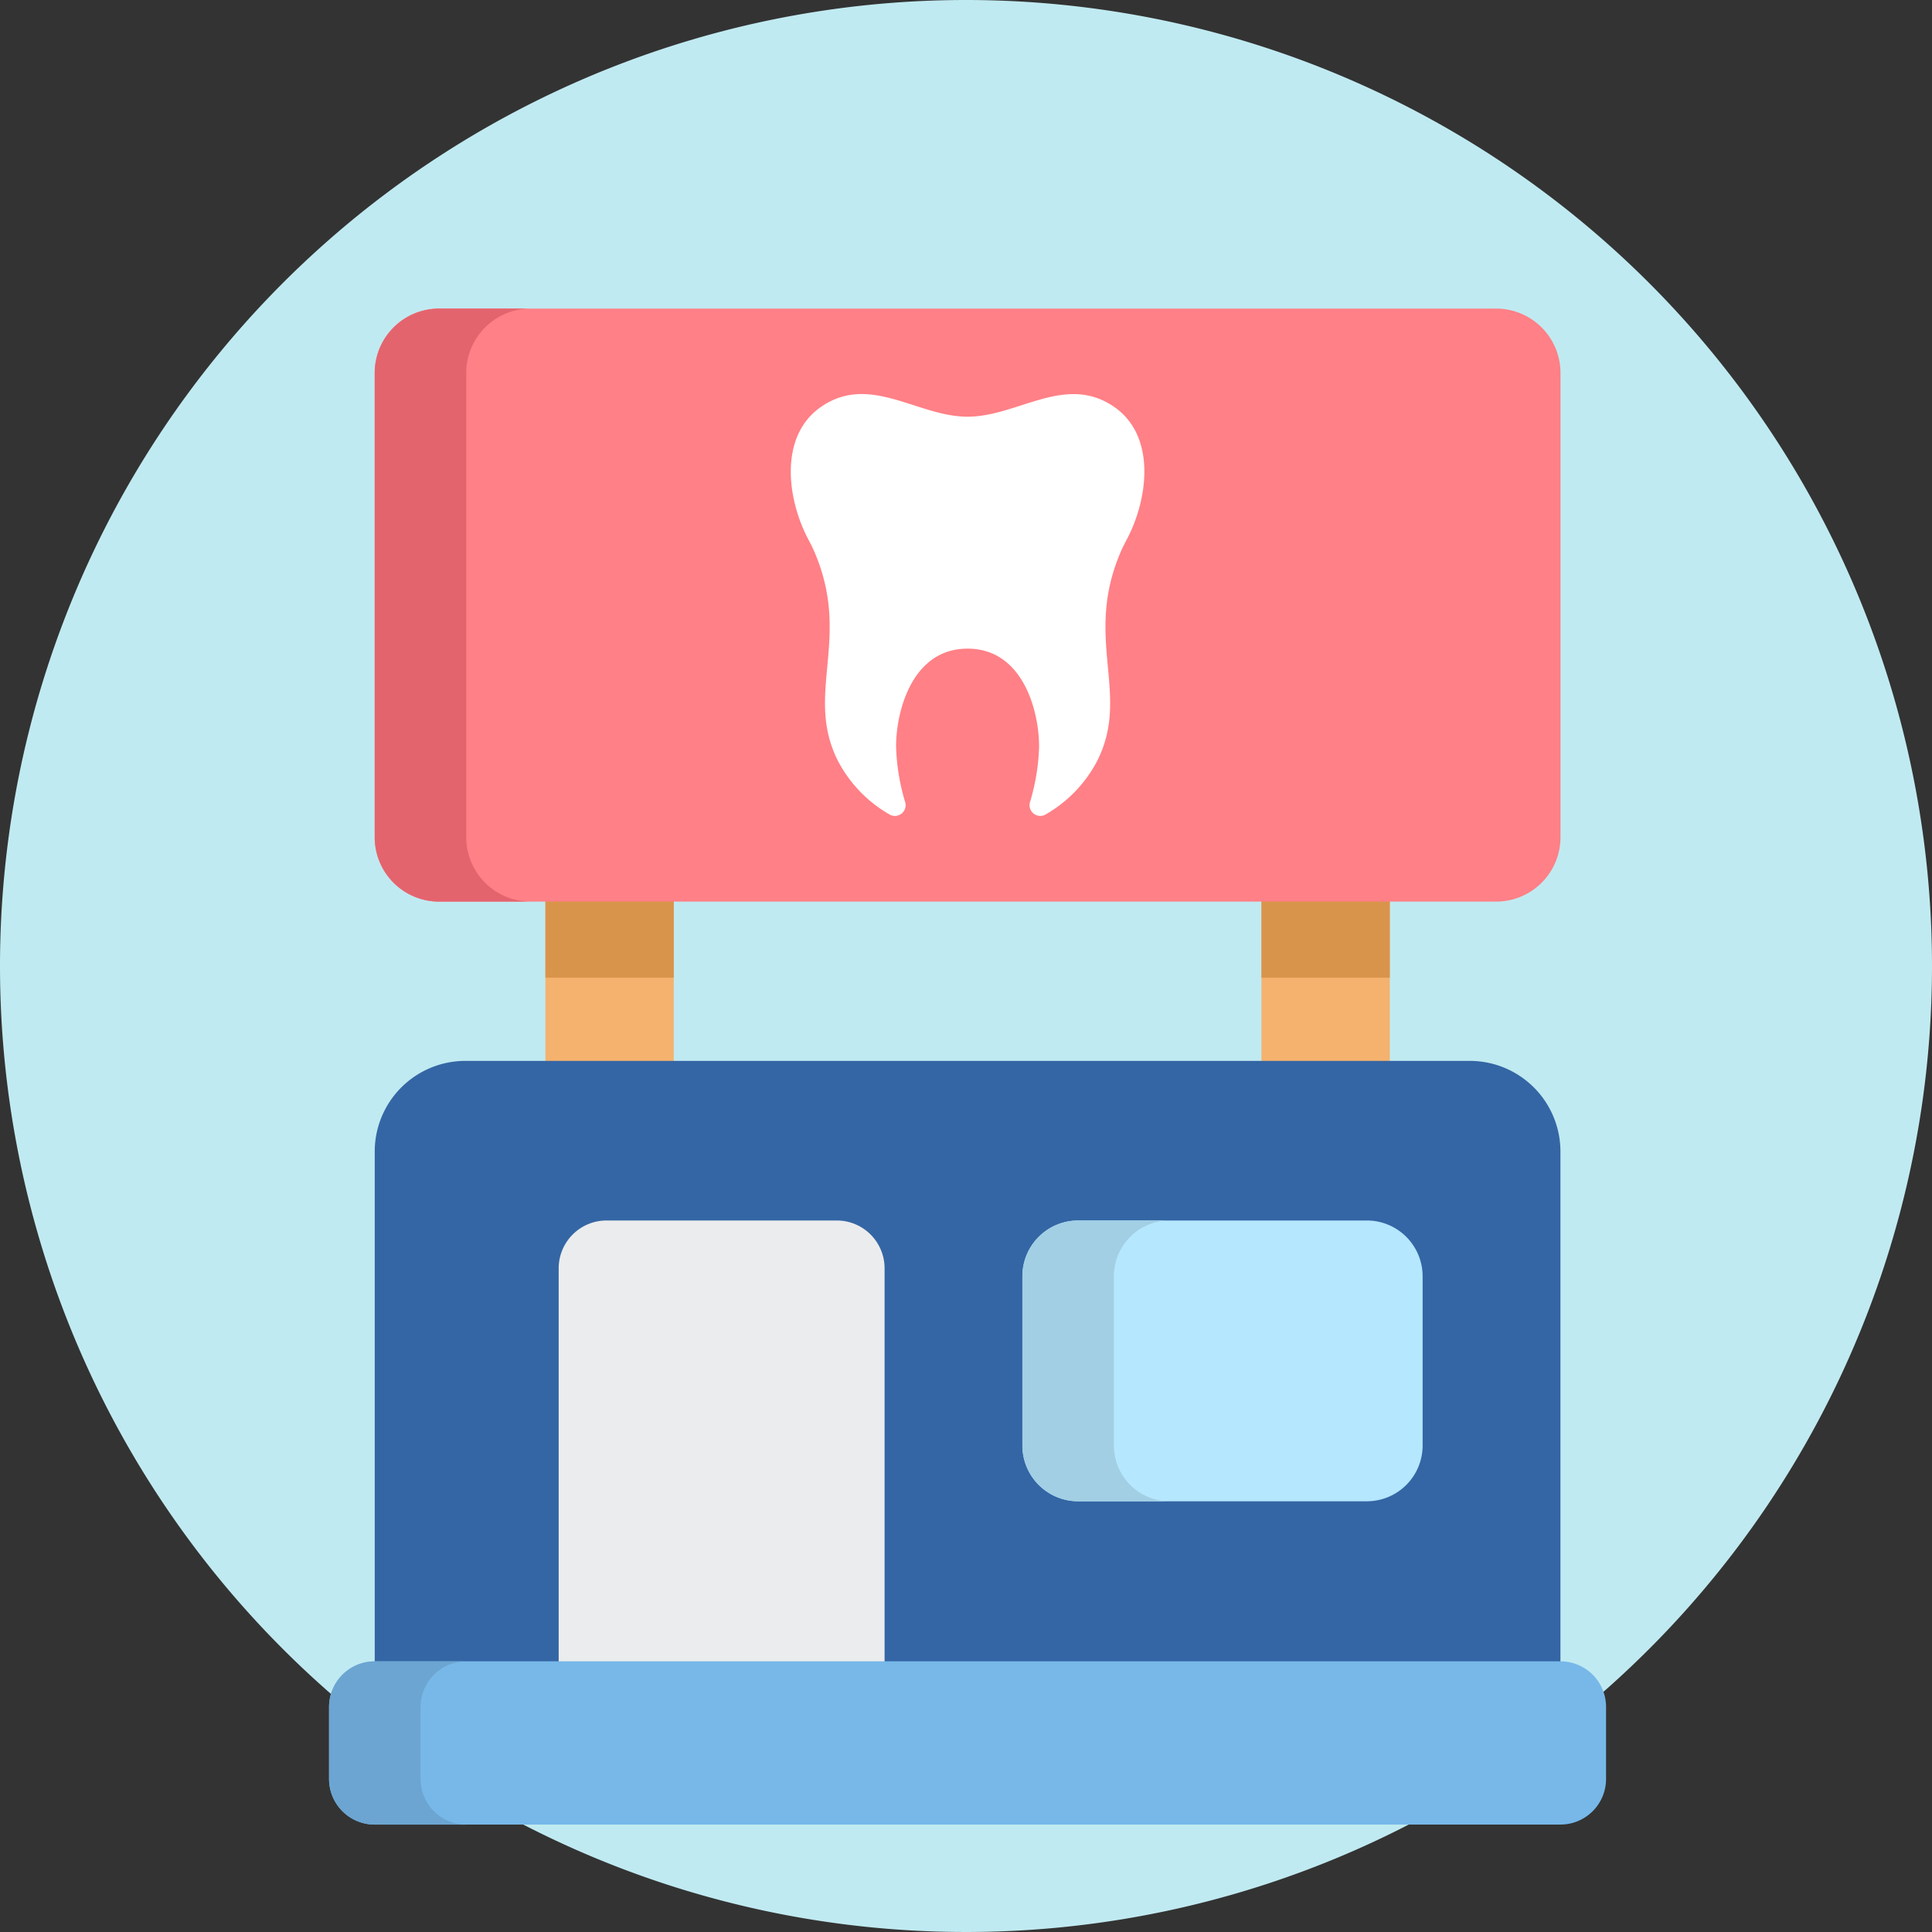
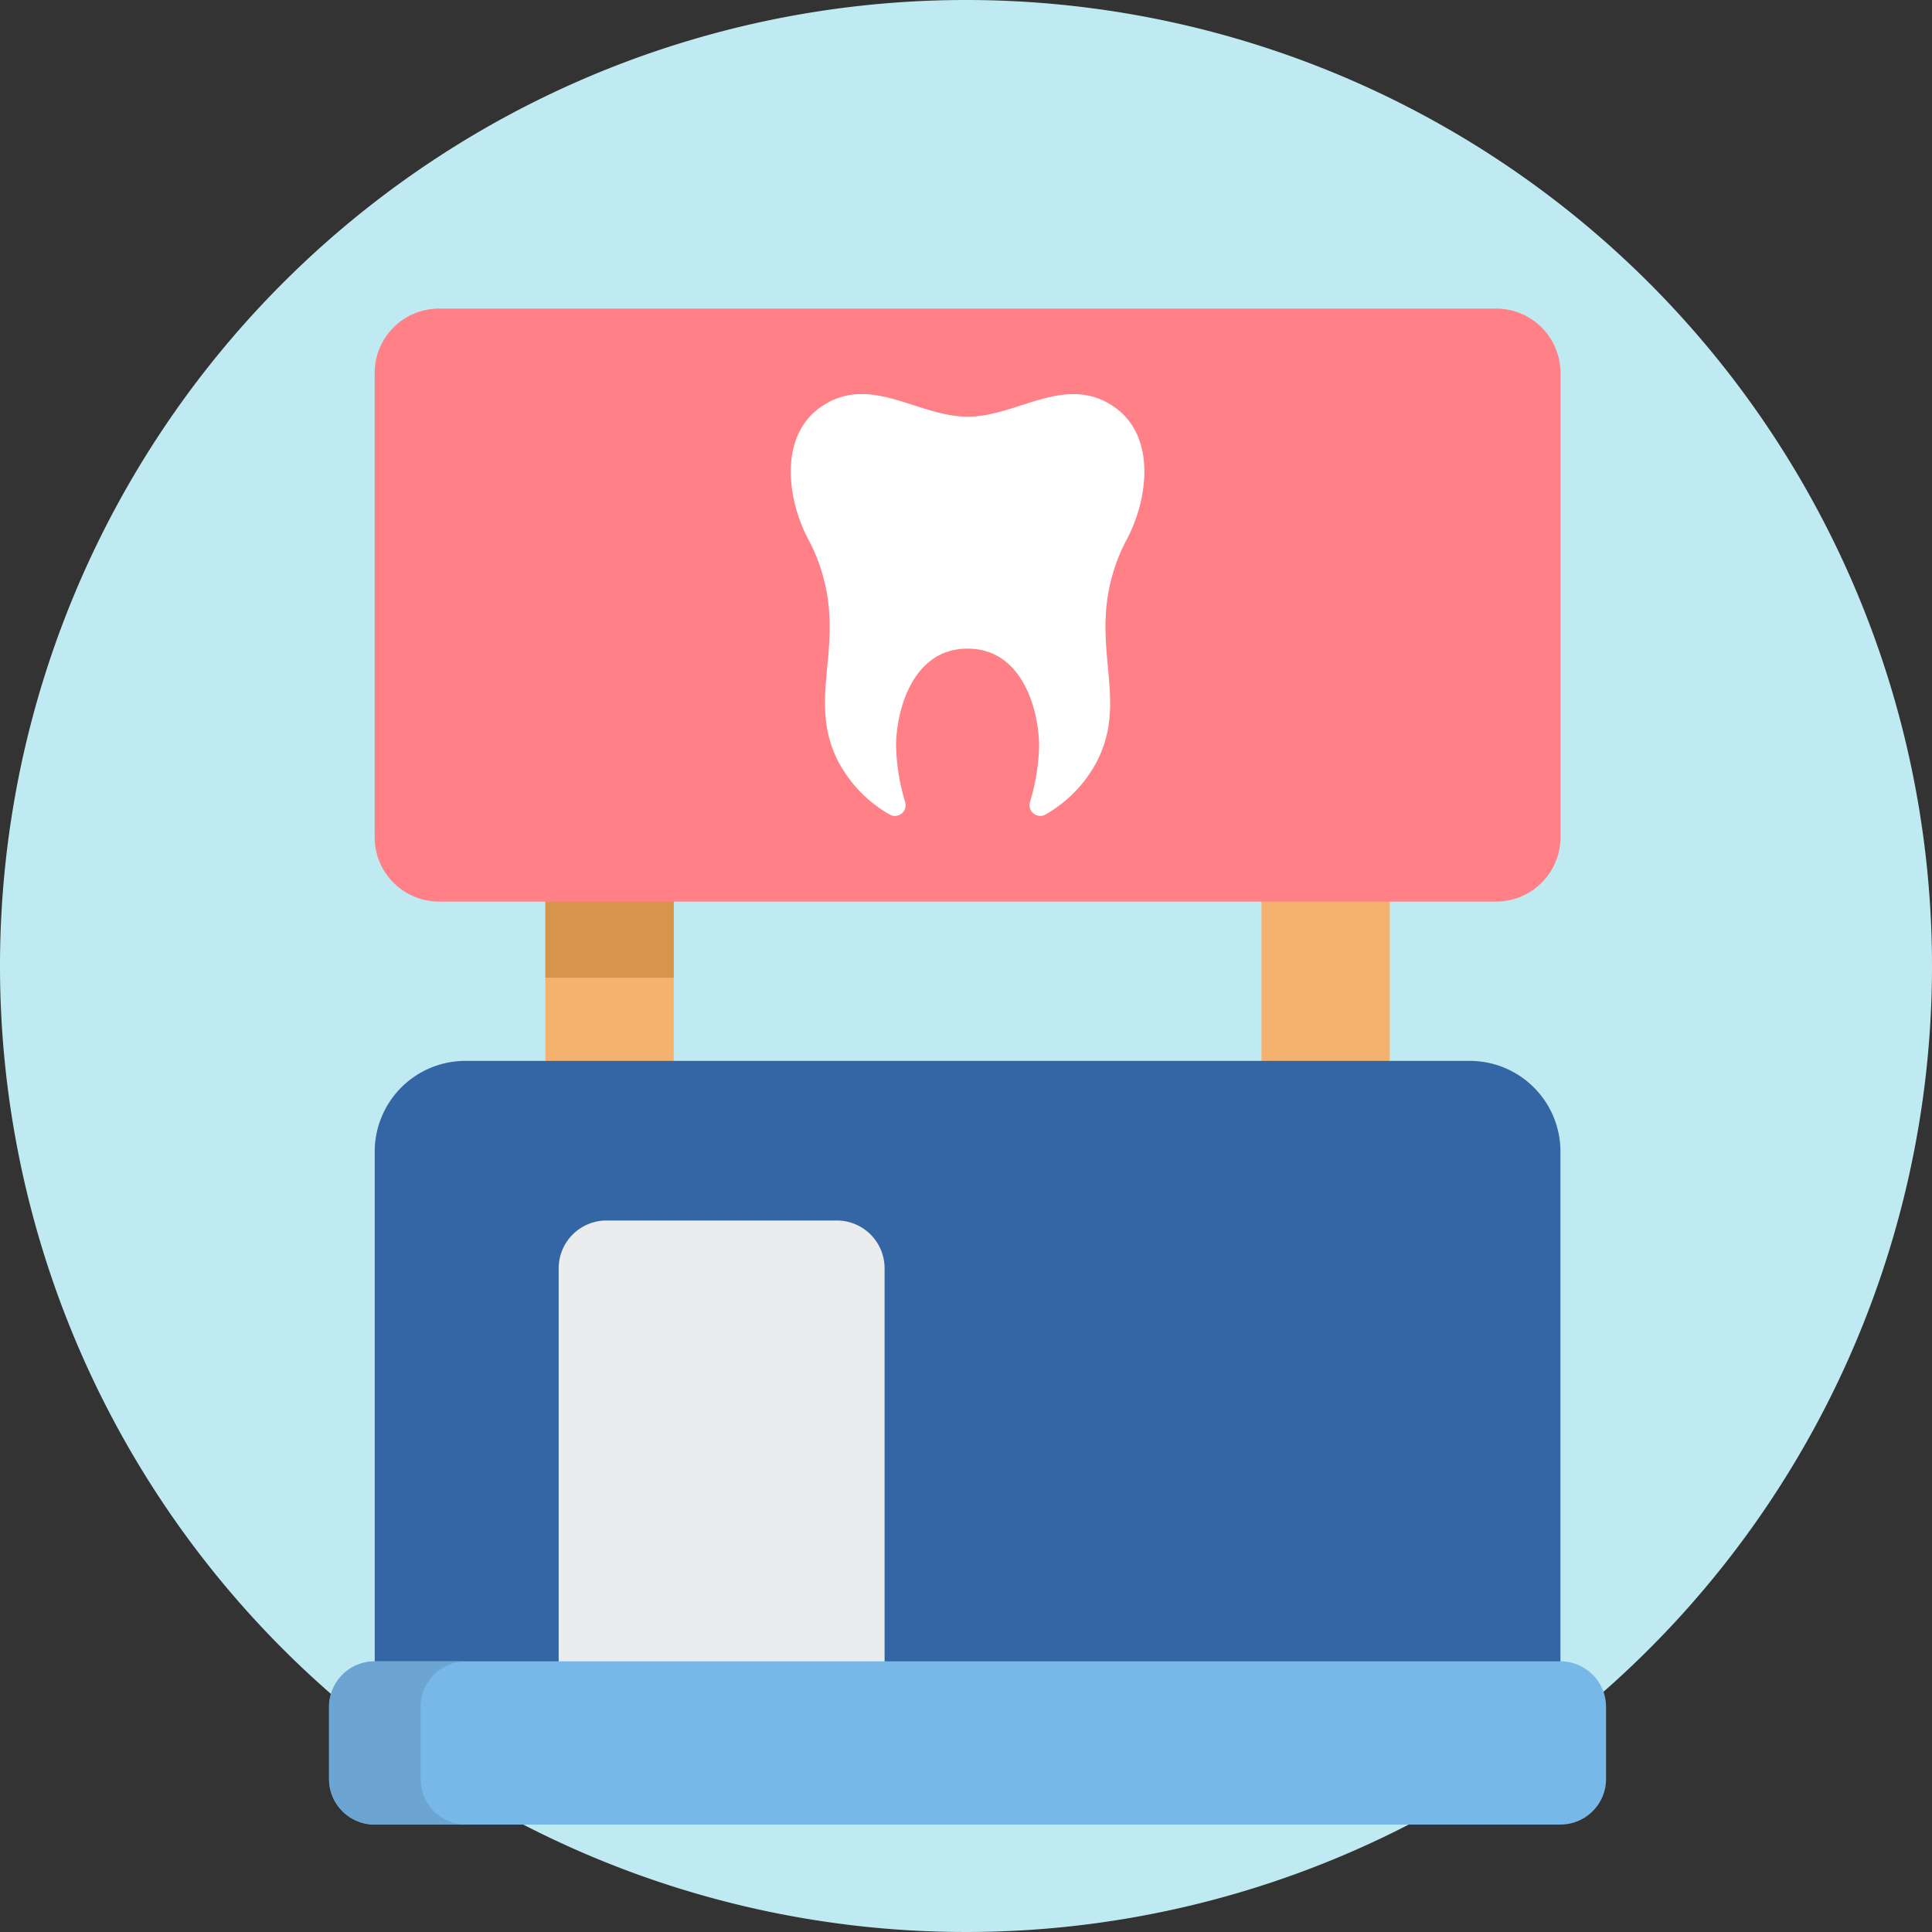
<svg xmlns="http://www.w3.org/2000/svg" width="72" height="72" viewBox="0 0 72 72">
  <rect x="0" y="0" width="72" height="72" fill="#333333" stroke="none" />
  <g transform="translate(-103 -2386.5)">
    <g transform="translate(101.384 2375.5)">
      <path d="M83,47A36,36,0,1,1,47,11,36,36,0,0,1,83,47Z" transform="translate(-9.384)" fill="#c0eaf1" />
    </g>
    <g transform="translate(115.263 2398)">
      <path d="M73.051,175.488h4.783v11.4H73.051Zm0,0" transform="translate(-64.989 -156.123)" fill="#f4b26e" />
      <path d="M314.883,175.488h4.783v11.4h-4.783Zm0,0" transform="translate(-280.135 -156.123)" fill="#f4b26e" />
      <path d="M56.234,254.066H18.806a3.38,3.38,0,0,0-3.38,3.38v22.04H59.614v-22.04A3.38,3.38,0,0,0,56.234,254.066Zm0,0" transform="translate(-13.724 -226.03)" fill="#3466a5" />
      <path d="M87.9,307.961H79.327a1.784,1.784,0,0,0-1.784,1.783v17.689H89.689V309.744A1.783,1.783,0,0,0,87.9,307.961Zm0,0" transform="translate(-68.986 -273.977)" fill="#ebeced" />
-       <path d="M246.979,307.961H236.22a2.079,2.079,0,0,0-2.079,2.079v6.306a2.079,2.079,0,0,0,2.079,2.079h10.758a2.079,2.079,0,0,0,2.079-2.079V310.04A2.08,2.08,0,0,0,246.979,307.961Zm0,0" transform="translate(-208.303 -273.977)" fill="#b5e7fe" />
-       <path d="M237.551,316.346V310.04a2.079,2.079,0,0,1,2.079-2.079h-3.41a2.079,2.079,0,0,0-2.079,2.079v6.306a2.079,2.079,0,0,0,2.079,2.079h3.41A2.079,2.079,0,0,1,237.551,316.346Zm0,0" transform="translate(-208.303 -273.977)" fill="#a2cfe4" />
-       <path d="M314.883,175.488h4.783v5.571h-4.783Zm0,0" transform="translate(-280.135 -156.123)" fill="#d9944c" />
      <path d="M73.051,175.488h4.783v5.571H73.051Zm0,0" transform="translate(-64.989 -156.123)" fill="#d9944c" />
      <path d="M57.216,0H17.824a2.4,2.4,0,0,0-2.4,2.4V19.7a2.4,2.4,0,0,0,2.4,2.4H57.216a2.4,2.4,0,0,0,2.4-2.4V2.4A2.4,2.4,0,0,0,57.216,0Zm0,0" transform="translate(-13.724)" fill="#ff8086" />
-       <path d="M18.836,19.7V2.4a2.4,2.4,0,0,1,2.4-2.4h-3.41a2.4,2.4,0,0,0-2.4,2.4V19.7a2.4,2.4,0,0,0,2.4,2.4h3.41A2.4,2.4,0,0,1,18.836,19.7Zm0,0" transform="translate(-13.724)" fill="#e4646e" />
      <path d="M167.938,29.331c-1.8-1.189-3.555.4-5.412.4s-3.608-1.594-5.412-.4c-1.637,1.079-1.321,3.471-.523,4.973.083.156.164.315.233.478,1.384,3.238-.383,5.269.862,7.759a4.92,4.92,0,0,0,1.966,2.033.4.4,0,0,0,.548-.479,7.92,7.92,0,0,1-.339-2.075c0-1.286.582-3.645,2.665-3.645s2.665,2.359,2.665,3.645a7.92,7.92,0,0,1-.339,2.075.4.4,0,0,0,.547.479,4.918,4.918,0,0,0,1.966-2.033c1.245-2.49-.522-4.521.862-7.759.069-.163.15-.321.233-.478C169.259,32.8,169.575,30.41,167.938,29.331Zm0,0" transform="translate(-138.73 -25.702)" fill="#fff" />
      <path d="M45.89,456.836H1.7a1.7,1.7,0,0,0-1.7,1.7v2.683a1.7,1.7,0,0,0,1.7,1.7H45.89a1.7,1.7,0,0,0,1.7-1.7v-2.683A1.7,1.7,0,0,0,45.89,456.836Zm0,0" transform="translate(0 -406.423)" fill="#77b8e9" />
      <path d="M3.411,461.221v-2.683a1.7,1.7,0,0,1,1.7-1.7H1.7a1.7,1.7,0,0,0-1.7,1.7v2.683a1.7,1.7,0,0,0,1.7,1.7H5.113A1.7,1.7,0,0,1,3.411,461.221Zm0,0" transform="translate(0 -406.423)" fill="#6ca5d1" />
    </g>
  </g>
</svg>